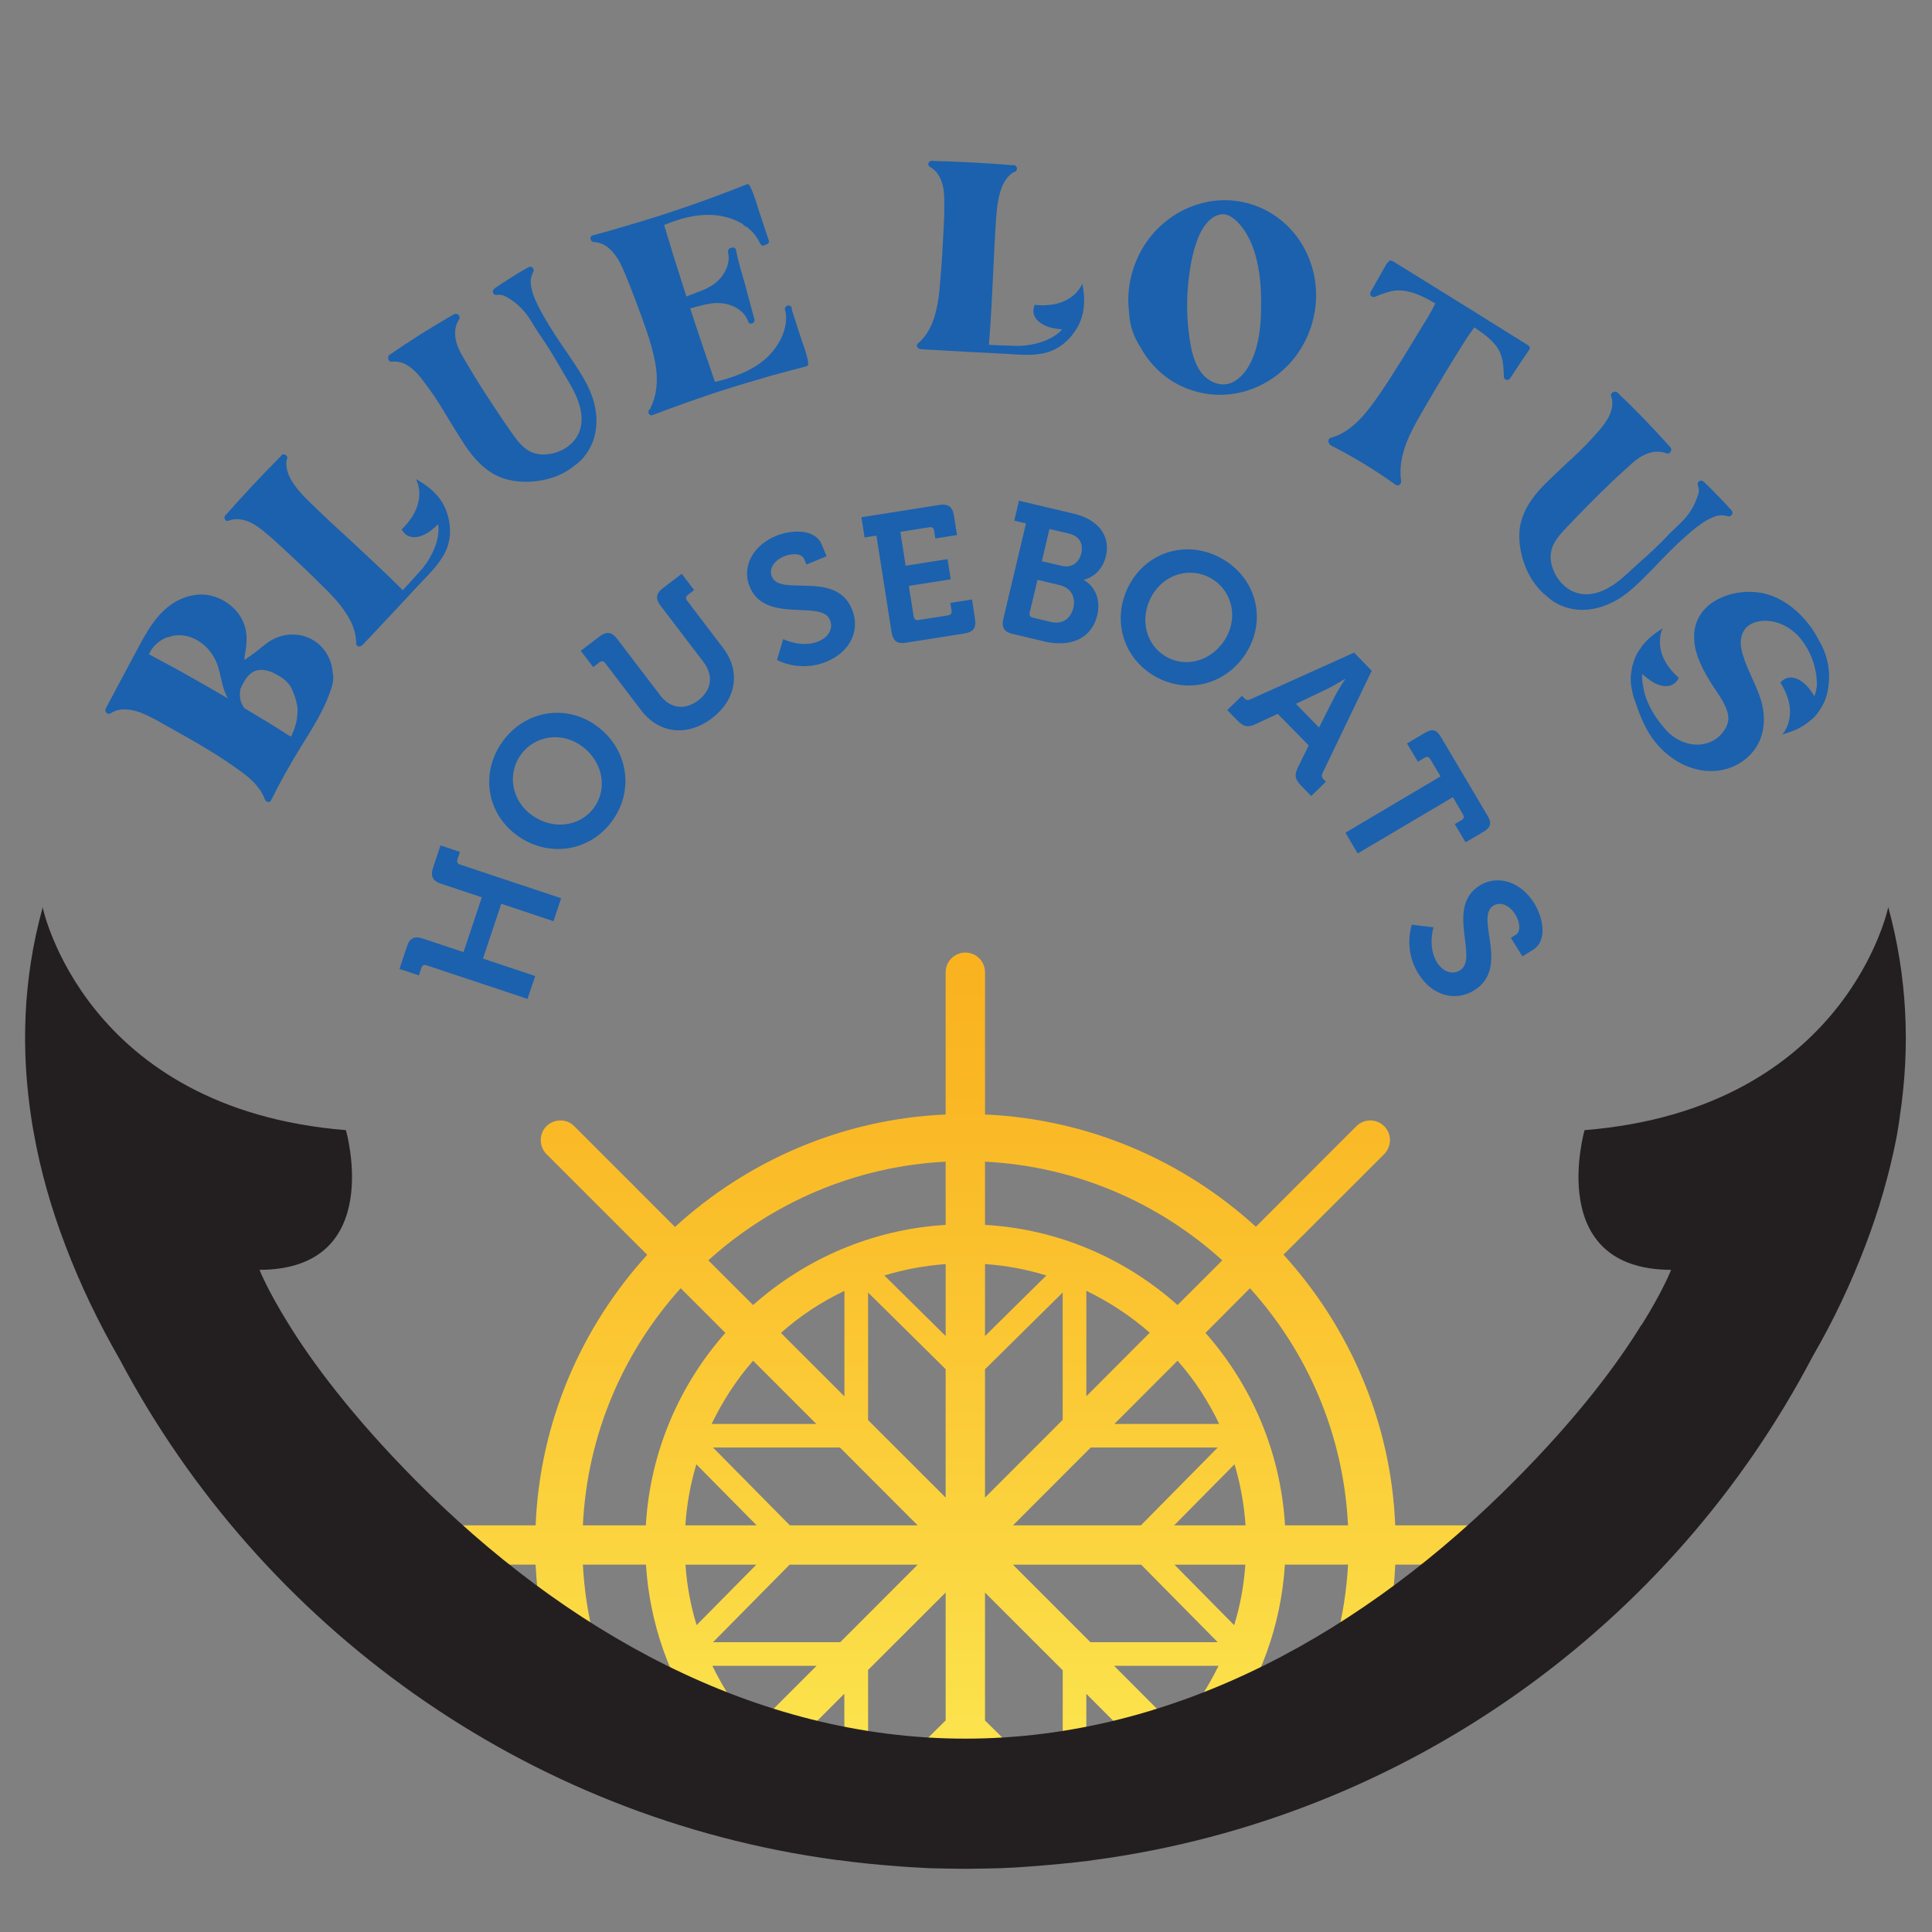
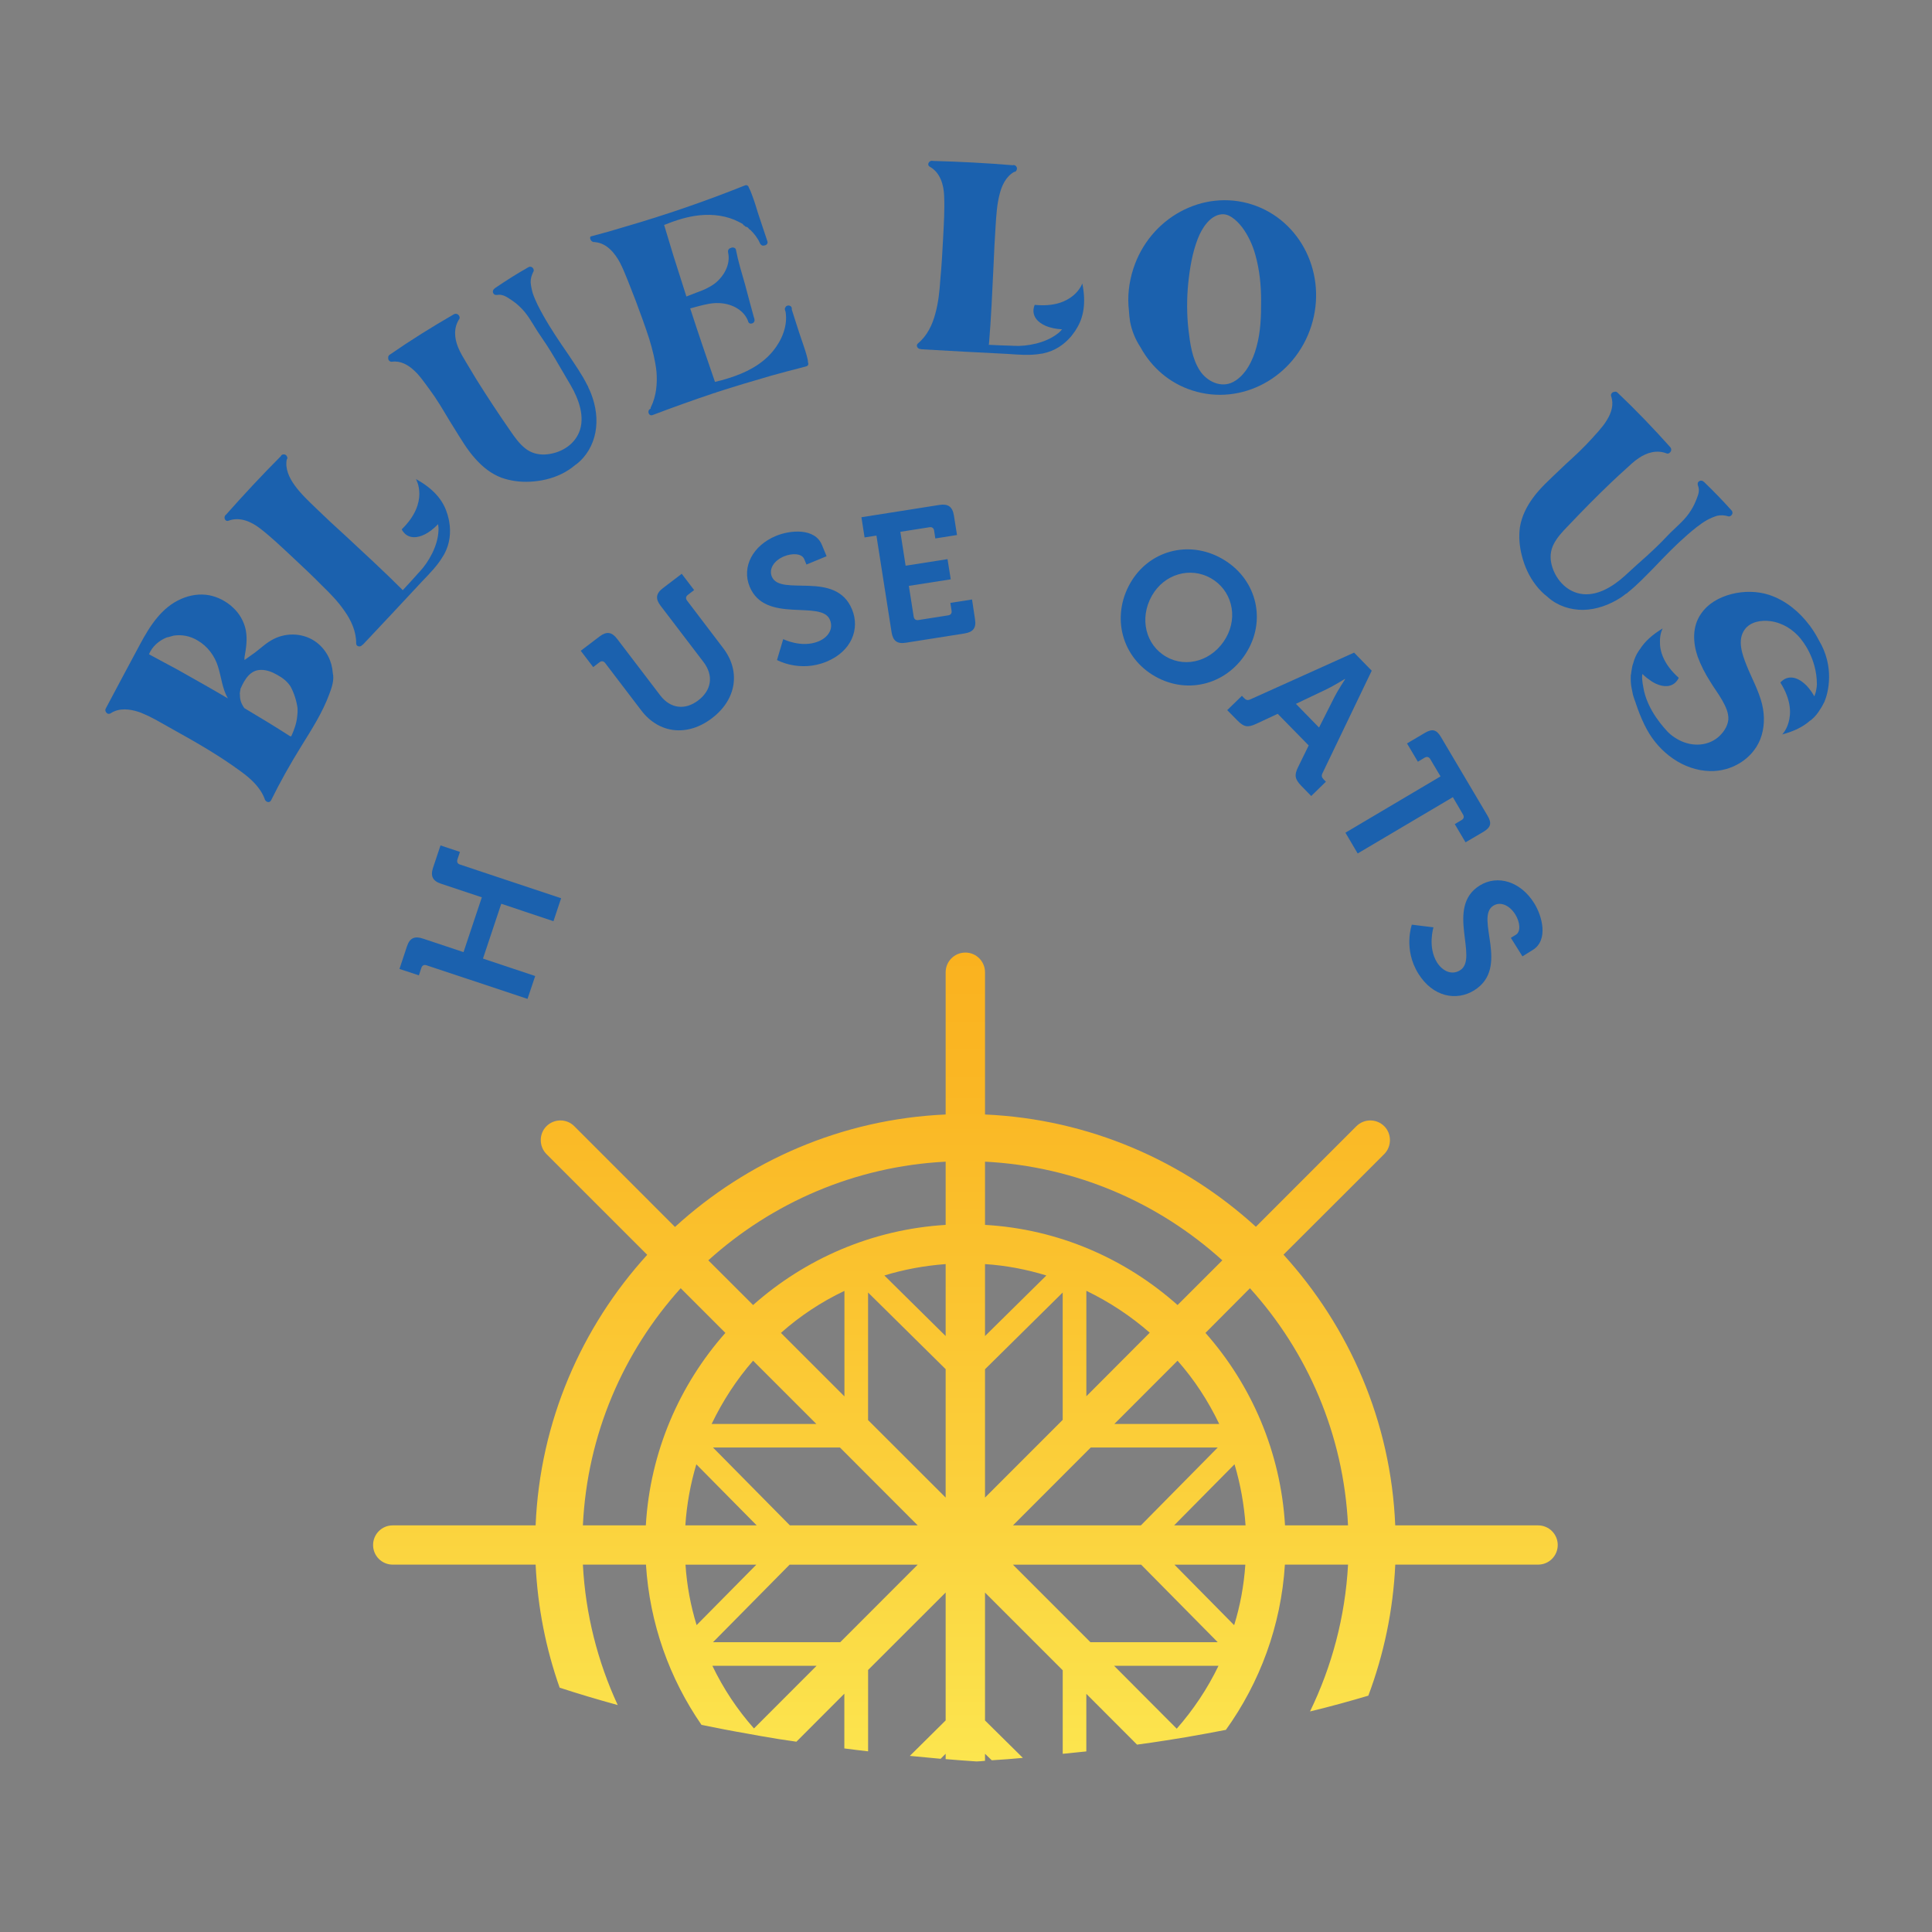
<svg xmlns="http://www.w3.org/2000/svg" version="1.1" id="Layer_1" x="0px" y="0px" width="64px" height="64px" viewBox="0 0 64 64" enable-background="new 0 0 64 64" xml:space="preserve">
  <rect x="0" y="0" width="64" height="64" fill="#808080" stroke="none" />
  <g>
    <linearGradient id="SVGID_1_" gradientUnits="userSpaceOnUse" x1="31.98" y1="62.616" x2="31.98" y2="27.916">
      <stop offset="0" style="stop-color:#FCEF58" />
      <stop offset="0.372" style="stop-color:#FBD13C" />
      <stop offset="0.764" style="stop-color:#FAB724" />
      <stop offset="1" style="stop-color:#FAAE1B" />
    </linearGradient>
    <path fill="url(#SVGID_1_)" d="M50.95,50.53h-4.731c-0.141-3.445-1.524-6.571-3.701-8.968l2.277-2.272l1.061-1.061   c0.25-0.255,0.25-0.67,0-0.921c-0.256-0.256-0.668-0.256-0.925,0l-1.08,1.08l-2.248,2.25c-2.391-2.182-5.528-3.567-8.973-3.719   v-4.711c0-0.359-0.29-0.653-0.649-0.653c-0.365,0-0.655,0.294-0.655,0.653v4.711c-3.447,0.151-6.58,1.544-8.966,3.725l-1.906-1.907   l-1.429-1.429c-0.25-0.256-0.668-0.256-0.924,0c-0.25,0.251-0.25,0.666,0,0.921l1.437,1.437l1.902,1.901   c-2.177,2.392-3.555,5.525-3.697,8.963h-4.735c-0.36,0-0.649,0.293-0.649,0.65c0,0.359,0.289,0.65,0.649,0.65h4.735   c0.069,1.424,0.342,2.79,0.796,4.076c0.598,0.196,1.243,0.389,1.924,0.576c-0.661-1.43-1.068-2.999-1.154-4.652h2.089   c0.125,1.96,0.781,3.775,1.84,5.309c0.5,0.102,1.021,0.204,1.561,0.297c0.132,0.026,0.267,0.05,0.403,0.073   c0.382,0.069,0.775,0.13,1.18,0.187l1.588-1.59v1.813c0.263,0.035,0.526,0.066,0.787,0.096V55.32l2.569-2.566v4.237l-1.186,1.175   c0.336,0.03,0.672,0.062,1.02,0.096l0.166-0.167v0.178c0.335,0.026,0.67,0.056,1.02,0.077c0.095-0.004,0.191-0.009,0.284-0.021   v-0.233l0.223,0.215c0.347-0.019,0.695-0.048,1.031-0.079l-1.254-1.239v-4.237l2.574,2.574v2.767   c0.261-0.021,0.525-0.058,0.782-0.079V56.11l1.68,1.683c0.331-0.045,0.646-0.09,0.961-0.14c0.219-0.035,0.434-0.071,0.645-0.104   c0.461-0.081,0.903-0.159,1.337-0.245c1.123-1.564,1.828-3.445,1.955-5.474h2.092c-0.095,1.738-0.539,3.378-1.26,4.864   c0.683-0.164,1.325-0.343,1.932-0.523c0.511-1.362,0.822-2.819,0.892-4.341h4.731c0.362,0,0.651-0.291,0.651-0.65   C51.602,50.823,51.313,50.53,50.95,50.53z M44.655,50.53h-2.087c-0.143-2.438-1.117-4.659-2.635-6.376l1.473-1.48   C43.309,44.779,44.51,47.517,44.655,50.53z M38.894,50.53l2.001-2.024c0.194,0.65,0.316,1.325,0.366,2.024H38.894z M36.122,54.4   L36.122,54.4l-2.568-2.569h4.247l2.538,2.569H36.122z M27.834,54.4L27.834,54.4h-4.215l2.538-2.569H30.4L27.834,54.4z    M33.556,50.53l2.576-2.579h4.207l-2.546,2.579H33.556z M26.166,50.53l-2.547-2.579h4.206L30.4,50.53H26.166z M31.326,45.355v4.254   l-2.569-2.566l-0.001-0.006v-4.221L31.326,45.355z M35.203,42.816v4.219l-2.573,2.574v-4.251L35.203,42.816z M36.915,47.17   l2.093-2.095c0.555,0.627,1.016,1.335,1.38,2.095H36.915z M35.987,46.253V42.76c0.764,0.369,1.467,0.834,2.1,1.387L35.987,46.253z    M32.63,44.258v-2.383c0.699,0.045,1.383,0.177,2.032,0.377L32.63,44.258z M31.326,44.258l-2.03-2.006   c0.647-0.2,1.33-0.325,2.03-0.377V44.258z M27.973,46.255h-0.002l-2.102-2.101c0.633-0.561,1.333-1.026,2.102-1.391h0.002V46.255z    M27.043,47.17h-3.469c0.365-0.76,0.825-1.468,1.373-2.095L27.043,47.17z M22.703,50.53c0.046-0.698,0.17-1.374,0.364-2.023   l1.999,2.023H22.703z M40.491,41.75l-1.483,1.481c-1.72-1.532-3.939-2.516-6.378-2.655v-2.094   C35.65,38.635,38.391,39.848,40.491,41.75z M31.326,38.482v2.094c-2.443,0.149-4.66,1.129-6.379,2.655l-1.483-1.481   C25.568,39.848,28.314,38.635,31.326,38.482z M22.549,42.674l1.48,1.48c-1.519,1.717-2.494,3.938-2.635,6.376h-2.085   C19.451,47.517,20.651,44.779,22.549,42.674z M25.055,51.831l-1.979,2.003c-0.197-0.643-0.323-1.308-0.368-2.003H25.055z    M24.976,57.257c-0.553-0.624-1.013-1.317-1.378-2.076h3.453L24.976,57.257z M38.981,57.265l-2.076-2.084h3.46   C39.999,55.939,39.532,56.638,38.981,57.265z M40.883,53.836L40.883,53.836l-1.979-2.005h2.349   C41.206,52.526,41.082,53.193,40.883,53.836z" />
-     <path fill="#231F20" d="M62.937,36.96c-0.028,0.243-0.071,0.478-0.111,0.712c-0.237,1.214-0.581,2.404-1.029,3.578   c-0.479,1.262-1.061,2.495-1.754,3.689c-4.657,8.887-13.43,15.274-23.768,16.672c-0.036,0.008-0.09,0.008-0.131,0.021   c-0.649,0.081-1.305,0.143-1.956,0.192c-0.356,0.03-0.714,0.051-1.07,0.063c-0.376,0.009-0.754,0.019-1.131,0.019   c-0.396,0-0.794-0.01-1.19-0.019c-0.347-0.022-0.685-0.033-1.031-0.063c-0.662-0.05-1.324-0.111-1.976-0.205   c-0.042,0-0.072,0-0.102-0.008C17.38,60.214,8.648,53.863,3.97,45.04c-0.704-1.225-1.315-2.488-1.803-3.781   c-0.469-1.224-0.825-2.475-1.05-3.738c-0.03-0.146-0.052-0.296-0.074-0.441c-0.354-2.291-0.284-4.635,0.358-6.97   c0-0.019,0-0.041,0.01-0.06c0,0,1.375,6.683,10.048,7.388c0,0,1.335,4.616-2.862,4.627c0,0,0.254,0.661,0.979,1.823   c0.764,1.234,2.076,3.016,4.198,5.157c4.894,4.934,11.199,8.55,18.202,8.55c7.015,0,13.309-3.616,18.202-8.55   c2.121-2.129,3.433-3.914,4.188-5.146h0.01c0.733-1.173,0.981-1.834,0.981-1.834c-4.202-0.011-2.866-4.627-2.866-4.627   c8.684-0.705,10.06-7.388,10.06-7.388C63.181,32.352,63.282,34.677,62.937,36.96z" />
  </g>
  <path fill="#1B61AE" d="M10.491,21.283c-0.405-0.308-0.968-0.344-1.419-0.118c-0.233,0.114-0.419,0.294-0.622,0.449  c-0.119,0.089-0.232,0.161-0.35,0.25c-0.002-0.026,0-0.057-0.002-0.084c0.052-0.298,0.103-0.591,0.044-0.904  c-0.056-0.287-0.211-0.559-0.435-0.76c-0.214-0.199-0.487-0.34-0.774-0.397c-0.32-0.059-0.64-0.006-0.925,0.118  c-0.655,0.281-1.047,0.904-1.37,1.508c-0.379,0.703-0.758,1.416-1.136,2.128c-0.025,0.043-0.01,0.093,0.014,0.123  c0.026,0.04,0.069,0.064,0.122,0.045c0.018-0.005,0.03-0.013,0.043-0.022c0.274-0.173,0.613-0.134,0.911-0.037  c0.084,0.024,0.165,0.071,0.253,0.104c0.107,0.045,0.21,0.106,0.32,0.16c0.192,0.111,0.388,0.215,0.578,0.325  c0.768,0.426,1.533,0.866,2.244,1.39c0.325,0.236,0.637,0.522,0.781,0.903c0.003,0.007,0,0.015,0.005,0.018  c0.034,0.085,0.154,0.132,0.207,0.029c0.3-0.608,0.636-1.205,0.997-1.787c0.349-0.565,0.707-1.116,0.936-1.742  c0.076-0.204,0.167-0.462,0.11-0.693C10.998,21.904,10.816,21.535,10.491,21.283z M5.884,22.184  c-0.315-0.171-0.631-0.336-0.949-0.511c0.104-0.252,0.327-0.454,0.592-0.558c0.074-0.012,0.146-0.039,0.225-0.059  c0.27-0.042,0.55,0.012,0.793,0.16c0.328,0.189,0.564,0.506,0.675,0.859c0.115,0.36,0.139,0.729,0.328,1.06  C6.996,22.809,6.443,22.5,5.884,22.184z M9.845,23.733c-0.021,0.228-0.103,0.452-0.198,0.66c-0.013-0.008-0.028-0.008-0.037-0.004  c-0.499-0.321-0.999-0.625-1.508-0.927l-0.008-0.003c-0.032-0.044-0.055-0.09-0.083-0.139c-0.049-0.103-0.067-0.213-0.062-0.318  c-0.008-0.003-0.004-0.008-0.008-0.02l0.004-0.005c0-0.042,0.009-0.086,0.02-0.136c-0.005-0.003-0.003-0.009-0.003-0.009  c0.005-0.007,0.009-0.012,0.005-0.022l0.006-0.007c0.129-0.295,0.322-0.62,0.68-0.611c0.184-0.004,0.371,0.073,0.524,0.161  c0.183,0.098,0.341,0.221,0.45,0.391c0.118,0.224,0.194,0.464,0.23,0.716C9.861,23.553,9.857,23.642,9.845,23.733z" />
  <path fill="#1B61AE" d="M12.98,11.983c0.287-0.04,0.535,0.099,0.744,0.295c0.122,0.111,0.217,0.235,0.307,0.354  c0.125,0.167,0.247,0.334,0.365,0.504c0.229,0.336,0.427,0.701,0.646,1.043c0.22,0.35,0.429,0.717,0.708,1.022  c0.239,0.27,0.523,0.495,0.857,0.622c0.307,0.109,0.627,0.15,0.949,0.134c0.359-0.018,0.707-0.095,1.031-0.25  c0.168-0.082,0.331-0.184,0.479-0.312l0.018-0.01c0.343-0.261,0.558-0.642,0.639-1.058c0.082-0.432,0.017-0.879-0.144-1.292  c-0.023-0.063-0.054-0.127-0.083-0.185c-0.006-0.021-0.013-0.032-0.019-0.055l-0.019-0.03c-0.177-0.359-0.415-0.692-0.631-1.021  c-0.291-0.422-0.58-0.846-0.832-1.296c-0.129-0.23-0.26-0.478-0.347-0.735c-0.034-0.12-0.06-0.239-0.069-0.361  c-0.003-0.124,0.031-0.23,0.081-0.337l0.005-0.005c0.057-0.085-0.048-0.222-0.159-0.159c-0.374,0.21-0.741,0.444-1.102,0.688  c-0.005,0.003-0.018,0.013-0.02,0.021c-0.045,0.022-0.07,0.088-0.05,0.135c0.017,0.064,0.08,0.084,0.133,0.076  c0.15-0.028,0.276,0.037,0.392,0.114c0.127,0.08,0.252,0.169,0.362,0.278c0.249,0.231,0.403,0.528,0.587,0.818  c0.097,0.151,0.199,0.288,0.295,0.438c0.097,0.151,0.195,0.308,0.285,0.461c0.172,0.297,0.345,0.594,0.52,0.888  c0.266,0.457,0.484,1.053,0.273,1.559c-0.189,0.45-0.661,0.705-1.135,0.729c-0.239,0.008-0.463-0.053-0.656-0.21  c-0.193-0.155-0.337-0.359-0.479-0.565c-0.396-0.57-0.776-1.146-1.143-1.734c-0.108-0.175-0.214-0.353-0.32-0.533  c-0.098-0.165-0.2-0.328-0.273-0.51c-0.126-0.307-0.151-0.648,0.039-0.937c0.031-0.044,0.001-0.117-0.043-0.149  c-0.033-0.022-0.082-0.033-0.127-0.012c-0.729,0.42-1.444,0.866-2.136,1.346c-0.049,0.031-0.052,0.076-0.046,0.114l-0.003,0.009  C12.861,11.932,12.915,11.989,12.98,11.983z" />
-   <path fill="#1B61AE" d="M19.679,8.018c0.013-0.004,0.021,0,0.039,0.004c0.377,0.033,0.647,0.358,0.815,0.671  c0.101,0.193,0.182,0.399,0.266,0.605c0.085,0.218,0.173,0.446,0.26,0.666c0.159,0.421,0.312,0.844,0.449,1.265  c0.107,0.356,0.2,0.714,0.239,1.084c0.031,0.397-0.005,0.797-0.179,1.162c-0.016,0.02-0.016,0.043-0.016,0.064  c-0.134,0.052-0.066,0.262,0.067,0.21c0.675-0.256,1.354-0.499,2.037-0.728c0.022,0,0.05-0.008,0.075-0.025  c0.603-0.195,1.218-0.379,1.837-0.557c0.336-0.094,0.683-0.184,1.021-0.271c0.013-0.006,0.023,0,0.027-0.009  c0.028-0.002,0.056-0.012,0.083-0.021c0.078-0.015,0.091-0.081,0.067-0.139c-0.001-0.076-0.029-0.156-0.045-0.227  c-0.047-0.173-0.109-0.34-0.167-0.516c-0.113-0.324-0.213-0.659-0.322-0.991c0-0.023-0.005-0.043-0.005-0.067  c-0.014-0.063-0.088-0.09-0.144-0.073c-0.027,0.009-0.051,0.024-0.059,0.049c-0.022,0.022-0.032,0.063-0.02,0.097l0.02,0.062  c0.074,0.463-0.124,0.939-0.42,1.299c-0.377,0.459-0.915,0.724-1.473,0.897c-0.147,0.047-0.292,0.088-0.447,0.121  c-0.279-0.808-0.556-1.618-0.82-2.433c0.098-0.024,0.187-0.053,0.284-0.077c0.214-0.054,0.429-0.109,0.658-0.1  c0.385,0.009,0.796,0.191,0.96,0.558l0.016,0.047c0.036,0.139,0.247,0.069,0.209-0.069c-0.004-0.013-0.002-0.029-0.004-0.036  c-0.008-0.005-0.009-0.011-0.009-0.011c-0.099-0.374-0.204-0.739-0.299-1.111c-0.108-0.377-0.227-0.761-0.301-1.148  c-0.01-0.057-0.086-0.084-0.141-0.067L24.193,8.22c-0.062,0.02-0.087,0.081-0.074,0.143c0.089,0.392-0.135,0.786-0.44,1.028  c-0.189,0.138-0.386,0.224-0.601,0.299l-0.34,0.132c-0.145-0.446-0.282-0.897-0.426-1.338c-0.106-0.348-0.209-0.689-0.312-1.032  c0.377-0.152,0.77-0.28,1.178-0.321c0.443-0.045,0.905,0.015,1.303,0.222c0.011,0.012,0.026,0.014,0.044,0.023  c0.027,0.013,0.053,0.029,0.084,0.048c0.009,0.027,0.029,0.043,0.053,0.05c0.018,0.033,0.051,0.043,0.083,0.047  c0.018,0.01,0.03,0.021,0.038,0.025c0.019,0.032,0.049,0.06,0.077,0.073c0.128,0.125,0.245,0.275,0.314,0.439  c0.026,0.059,0.083,0.093,0.143,0.074c0.014-0.005,0.033-0.019,0.045-0.03c0.064-0.005,0.131-0.057,0.104-0.139  c-0.104-0.318-0.214-0.635-0.316-0.948c-0.05-0.156-0.091-0.307-0.148-0.462c-0.047-0.12-0.084-0.25-0.149-0.364  c-0.014-0.064-0.066-0.106-0.138-0.074c-1.287,0.515-2.611,0.972-3.945,1.36c-0.377,0.116-0.754,0.223-1.135,0.322  C19.506,7.834,19.558,8.02,19.679,8.018z" />
+   <path fill="#1B61AE" d="M19.679,8.018c0.013-0.004,0.021,0,0.039,0.004c0.377,0.033,0.647,0.358,0.815,0.671  c0.101,0.193,0.182,0.399,0.266,0.605c0.085,0.218,0.173,0.446,0.26,0.666c0.159,0.421,0.312,0.844,0.449,1.265  c0.107,0.356,0.2,0.714,0.239,1.084c0.031,0.397-0.005,0.797-0.179,1.162c-0.016,0.02-0.016,0.043-0.016,0.064  c-0.134,0.052-0.066,0.262,0.067,0.21c0.675-0.256,1.354-0.499,2.037-0.728c0.022,0,0.05-0.008,0.075-0.025  c0.603-0.195,1.218-0.379,1.837-0.557c0.336-0.094,0.683-0.184,1.021-0.271c0.013-0.006,0.023,0,0.027-0.009  c0.028-0.002,0.056-0.012,0.083-0.021c0.078-0.015,0.091-0.081,0.067-0.139c-0.001-0.076-0.029-0.156-0.045-0.227  c-0.047-0.173-0.109-0.34-0.167-0.516c-0.113-0.324-0.213-0.659-0.322-0.991c0-0.023-0.005-0.043-0.005-0.067  c-0.014-0.063-0.088-0.09-0.144-0.073c-0.027,0.009-0.051,0.024-0.059,0.049c-0.022,0.022-0.032,0.063-0.02,0.097l0.02,0.062  c0.074,0.463-0.124,0.939-0.42,1.299c-0.377,0.459-0.915,0.724-1.473,0.897c-0.147,0.047-0.292,0.088-0.447,0.121  c-0.279-0.808-0.556-1.618-0.82-2.433c0.098-0.024,0.187-0.053,0.284-0.077c0.214-0.054,0.429-0.109,0.658-0.1  c0.385,0.009,0.796,0.191,0.96,0.558l0.016,0.047c0.036,0.139,0.247,0.069,0.209-0.069c-0.004-0.013-0.002-0.029-0.004-0.036  c-0.008-0.005-0.009-0.011-0.009-0.011c-0.099-0.374-0.204-0.739-0.299-1.111c-0.108-0.377-0.227-0.761-0.301-1.148  c-0.01-0.057-0.086-0.084-0.141-0.067L24.193,8.22c-0.062,0.02-0.087,0.081-0.074,0.143c0.089,0.392-0.135,0.786-0.44,1.028  c-0.189,0.138-0.386,0.224-0.601,0.299l-0.34,0.132c-0.145-0.446-0.282-0.897-0.426-1.338c-0.106-0.348-0.209-0.689-0.312-1.032  c0.377-0.152,0.77-0.28,1.178-0.321c0.443-0.045,0.905,0.015,1.303,0.222c0.011,0.012,0.026,0.014,0.044,0.023  c0.027,0.013,0.053,0.029,0.084,0.048c0.009,0.027,0.029,0.043,0.053,0.05c0.018,0.033,0.051,0.043,0.083,0.047  c0.018,0.01,0.03,0.021,0.038,0.025c0.019,0.032,0.049,0.06,0.077,0.073c0.128,0.125,0.245,0.275,0.314,0.439  c0.026,0.059,0.083,0.093,0.143,0.074c0.064-0.005,0.131-0.057,0.104-0.139  c-0.104-0.318-0.214-0.635-0.316-0.948c-0.05-0.156-0.091-0.307-0.148-0.462c-0.047-0.12-0.084-0.25-0.149-0.364  c-0.014-0.064-0.066-0.106-0.138-0.074c-1.287,0.515-2.611,0.972-3.945,1.36c-0.377,0.116-0.754,0.223-1.135,0.322  C19.506,7.834,19.558,8.02,19.679,8.018z" />
  <path fill="#1B61AE" d="M43.437,10.802c0.544-1.698-0.337-3.506-1.963-4.028c-1.624-0.521-3.39,0.44-3.934,2.137  c-0.149,0.462-0.196,0.933-0.143,1.377c0.005,0.121,0.021,0.245,0.039,0.372c0.056,0.295,0.174,0.586,0.344,0.843  c0.362,0.663,0.958,1.191,1.719,1.432C41.126,13.459,42.892,12.505,43.437,10.802z M41.623,11.492  c-0.116,0.434-0.352,0.937-0.77,1.16c-0.404,0.215-0.877-0.019-1.107-0.376c-0.26-0.399-0.323-0.904-0.378-1.364  c-0.056-0.504-0.056-1.02-0.007-1.521c0.052-0.507,0.138-1.028,0.323-1.497c0.125-0.32,0.39-0.751,0.771-0.794  c0.119-0.014,0.24,0.023,0.351,0.098c0.131,0.085,0.242,0.204,0.343,0.333c0.198,0.266,0.346,0.583,0.434,0.904  c0.142,0.501,0.193,1.012,0.193,1.528C41.779,10.472,41.761,10.997,41.623,11.492z" />
-   <path fill="#1B61AE" d="M44.084,14.753c0.748,0.379,1.468,0.817,2.152,1.308c0.056,0.034,0.104,0.022,0.138-0.017  c0.029-0.023,0.048-0.063,0.041-0.108c-0.104-0.686,0.174-1.36,0.499-1.945c0.4-0.71,0.82-1.416,1.246-2.107l0.359-0.575  c0.063-0.104,0.131-0.197,0.194-0.29c0.016-0.008,0.026-0.026,0.033-0.038c0.029-0.049,0.057-0.091,0.094-0.136  c0.264,0.183,0.541,0.369,0.737,0.634c0.214,0.292,0.232,0.646,0.24,0.996c0,0.109,0.141,0.153,0.206,0.061  c0.193-0.3,0.397-0.601,0.597-0.896l0.015-0.025c0.053-0.043,0.063-0.129-0.015-0.177c-1.16-0.729-2.331-1.453-3.5-2.179  l-0.989-0.611c-0.066-0.042-0.131-0.007-0.157,0.052c-0.013,0.008-0.028,0.016-0.041,0.037c-0.175,0.309-0.354,0.625-0.529,0.937  c-0.053,0.101,0.045,0.196,0.145,0.157c0.181-0.073,0.36-0.146,0.553-0.187c0.173-0.036,0.355-0.032,0.532,0.011  c0.326,0.068,0.627,0.23,0.912,0.396c-0.127,0.274-0.29,0.534-0.454,0.795c-0.212,0.346-0.419,0.695-0.635,1.041  c-0.218,0.342-0.43,0.688-0.659,1.025c-0.219,0.326-0.449,0.655-0.715,0.94c-0.28,0.29-0.603,0.551-1.002,0.649  c-0.09,0.027-0.095,0.142-0.043,0.199C44.041,14.716,44.063,14.738,44.084,14.753z" />
  <path fill="#1B61AE" d="M54.797,18.796c0.353-0.372,0.709-0.739,1.098-1.078c0.199-0.173,0.415-0.353,0.65-0.49  c0.109-0.058,0.221-0.108,0.336-0.142c0.123-0.028,0.233-0.017,0.35,0.011l0.005,0.005c0.096,0.036,0.209-0.094,0.127-0.19  c-0.287-0.321-0.59-0.634-0.903-0.935c-0.004-0.005-0.012-0.016-0.022-0.016c-0.033-0.042-0.101-0.052-0.143-0.023  c-0.063,0.03-0.066,0.096-0.048,0.146c0.059,0.143,0.021,0.278-0.031,0.409c-0.053,0.14-0.114,0.28-0.198,0.409  c-0.175,0.291-0.437,0.505-0.681,0.743c-0.127,0.125-0.24,0.254-0.369,0.378c-0.127,0.124-0.258,0.253-0.393,0.373  c-0.256,0.228-0.51,0.454-0.761,0.688c-0.392,0.353-0.934,0.689-1.471,0.583c-0.477-0.091-0.826-0.5-0.944-0.96  c-0.057-0.233-0.043-0.463,0.07-0.684c0.114-0.221,0.283-0.404,0.458-0.583c0.476-0.503,0.96-0.995,1.461-1.472  c0.15-0.144,0.304-0.283,0.457-0.422c0.143-0.13,0.278-0.264,0.442-0.372c0.275-0.188,0.604-0.279,0.926-0.153  c0.052,0.021,0.115-0.024,0.138-0.074c0.016-0.034,0.016-0.085-0.015-0.127c-0.561-0.627-1.142-1.235-1.753-1.813  c-0.039-0.042-0.085-0.037-0.121-0.022h-0.009c-0.058,0.014-0.104,0.079-0.082,0.14c0.095,0.274,0.011,0.545-0.14,0.79  c-0.083,0.14-0.184,0.259-0.281,0.372c-0.138,0.156-0.277,0.311-0.421,0.459c-0.279,0.293-0.6,0.562-0.889,0.845  c-0.298,0.289-0.615,0.566-0.858,0.901c-0.213,0.29-0.374,0.615-0.432,0.966c-0.045,0.323-0.016,0.646,0.065,0.954  c0.088,0.35,0.235,0.674,0.453,0.96c0.113,0.149,0.246,0.287,0.404,0.406l0.014,0.015c0.323,0.281,0.738,0.414,1.164,0.41  c0.437-0.01,0.862-0.165,1.237-0.405c0.053-0.035,0.111-0.08,0.161-0.12c0.021-0.009,0.032-0.019,0.053-0.029l0.024-0.025  C54.242,19.373,54.52,19.075,54.797,18.796z" />
  <g>
    <path fill="#1B61AE" d="M15.153,28.47l0.083-0.249l-0.644-0.215l-0.248,0.743c-0.09,0.272-0.009,0.436,0.265,0.525l1.352,0.451   l-0.606,1.815l-1.351-0.45c-0.271-0.09-0.433-0.016-0.524,0.263l-0.247,0.744l0.643,0.213l0.082-0.248   c0.029-0.082,0.09-0.113,0.169-0.086l3.348,1.113l0.254-0.757l-1.73-0.578l0.606-1.816l1.729,0.578l0.254-0.761l-3.348-1.115   C15.156,28.614,15.127,28.552,15.153,28.47z" />
-     <path fill="#1B61AE" d="M16.648,24.565c-0.747,1.036-0.523,2.387,0.485,3.112c1.035,0.747,2.408,0.544,3.153-0.492   c0.746-1.036,0.5-2.402-0.534-3.147C18.745,23.314,17.393,23.53,16.648,24.565z M19.681,26.75   c-0.456,0.635-1.359,0.759-2.064,0.253c-0.675-0.486-0.82-1.367-0.364-2.002c0.456-0.635,1.34-0.775,2.014-0.29   C19.97,25.22,20.138,26.117,19.681,26.75z" />
    <path fill="#1B61AE" d="M22.76,19.896c-0.052-0.068-0.043-0.137,0.025-0.189l0.209-0.16l-0.411-0.539l-0.622,0.474   c-0.234,0.178-0.254,0.354-0.08,0.582l1.423,1.866c0.347,0.458,0.261,0.938-0.172,1.27c-0.431,0.329-0.918,0.285-1.263-0.167   l-1.426-1.87c-0.173-0.229-0.35-0.256-0.582-0.079l-0.623,0.474l0.412,0.54l0.208-0.159c0.069-0.052,0.137-0.042,0.188,0.024   l1.2,1.575c0.583,0.763,1.524,0.877,2.342,0.251c0.813-0.62,0.951-1.556,0.37-2.317L22.76,19.896z" />
    <path fill="#1B61AE" d="M25.567,19.099c-0.104-0.255,0.072-0.533,0.413-0.672c0.265-0.108,0.583-0.095,0.66,0.092l0.075,0.182   l0.667-0.275l-0.154-0.373c-0.233-0.571-1.05-0.495-1.518-0.302c-0.776,0.319-1.145,1.032-0.877,1.681   c0.513,1.251,2.381,0.419,2.66,1.102c0.129,0.313-0.075,0.588-0.381,0.713c-0.56,0.23-1.167-0.075-1.167-0.075l-0.206,0.692   c0,0,0.75,0.42,1.636,0.056c0.844-0.347,1.114-1.093,0.85-1.732C27.684,18.871,25.851,19.783,25.567,19.099z" />
    <path fill="#1B61AE" d="M49.469,30.002c0.234-0.146,0.537-0.018,0.73,0.295c0.149,0.243,0.19,0.559,0.019,0.666l-0.169,0.104   l0.384,0.614l0.344-0.214c0.521-0.323,0.314-1.117,0.045-1.547c-0.442-0.713-1.207-0.958-1.805-0.586   c-1.149,0.712-0.018,2.417-0.649,2.807c-0.281,0.178-0.588,0.021-0.765-0.259c-0.318-0.514-0.117-1.163-0.117-1.163l-0.717-0.088   c0,0-0.291,0.807,0.215,1.622c0.483,0.775,1.262,0.918,1.851,0.553C50.043,32.051,48.841,30.394,49.469,30.002z" />
    <path fill="#1B61AE" d="M31.482,19.971l0.04,0.261c0.014,0.083-0.028,0.14-0.11,0.152l-0.991,0.156   c-0.085,0.012-0.14-0.028-0.154-0.113l-0.16-1.019l1.388-0.217l-0.107-0.669l-1.388,0.218l-0.175-1.123l0.967-0.152   c0.081-0.013,0.139,0.027,0.152,0.113l0.04,0.259l0.718-0.114l-0.103-0.65c-0.046-0.284-0.191-0.391-0.475-0.347l-2.588,0.408   l0.104,0.669l0.393-0.061l0.502,3.204c0.047,0.289,0.188,0.391,0.475,0.345l1.943-0.307c0.283-0.045,0.393-0.183,0.345-0.474   L32.2,19.859L31.482,19.971z" />
-     <path fill="#1B61AE" d="M35.582,17.02l-1.827-0.433l-0.156,0.66l0.388,0.093l-0.75,3.16c-0.067,0.286,0.028,0.435,0.31,0.5   l1.052,0.25c0.788,0.186,1.551-0.035,1.751-0.88c0.102-0.428-0.018-0.91-0.443-1.154l0.002-0.013   c0.288-0.07,0.614-0.313,0.726-0.784C36.799,17.722,36.345,17.201,35.582,17.02z M35.558,20.132   c-0.086,0.355-0.362,0.563-0.743,0.472l-0.605-0.144c-0.085-0.02-0.121-0.08-0.101-0.163l0.259-1.089l0.736,0.174   C35.479,19.472,35.64,19.78,35.558,20.132z M35.819,18.328c-0.071,0.303-0.312,0.497-0.64,0.418l-0.666-0.156l0.251-1.066   l0.656,0.154C35.765,17.762,35.892,18.023,35.819,18.328z" />
    <path fill="#1B61AE" d="M41.338,21.534c0.613-1.079,0.251-2.401-0.861-3.029c-1.111-0.63-2.43-0.259-3.04,0.82   c-0.63,1.111-0.28,2.453,0.83,3.083C39.378,23.037,40.709,22.645,41.338,21.534z M40.615,21.125   c-0.428,0.754-1.303,1.02-1.98,0.632c-0.68-0.385-0.905-1.269-0.477-2.023c0.41-0.723,1.27-0.967,1.952-0.581   C40.79,19.538,41.026,20.401,40.615,21.125z" />
    <path fill="#1B61AE" d="M43.817,25.597l1.623-3.379l-0.584-0.599l-3.42,1.541c-0.104,0.051-0.157,0.034-0.23-0.041l-0.066-0.069   l-0.487,0.474l0.339,0.344c0.214,0.219,0.344,0.237,0.608,0.116l0.726-0.338l1.026,1.048l-0.353,0.721   c-0.129,0.262-0.105,0.396,0.106,0.615l0.331,0.339l0.486-0.474l-0.068-0.07C43.782,25.752,43.764,25.7,43.817,25.597z    M42.929,23.316l1.039-0.495c0.223-0.109,0.582-0.33,0.582-0.33l0.008,0.009c0,0-0.23,0.351-0.345,0.574l-0.518,1.027   L42.929,23.316z" />
    <path fill="#1B61AE" d="M47.734,24.416c-0.148-0.252-0.288-0.282-0.534-0.138l-0.591,0.349l0.36,0.606l0.225-0.135   c0.072-0.042,0.141-0.025,0.184,0.046l0.341,0.575l-3.15,1.865l0.406,0.688l3.153-1.865l0.336,0.574   c0.045,0.073,0.027,0.142-0.047,0.185l-0.226,0.134l0.357,0.603l0.591-0.347c0.245-0.148,0.287-0.286,0.137-0.536L47.734,24.416z" />
  </g>
  <path fill="#1B61AE" d="M34.277,10.099c0,0-0.228,0.437,0.368,0.698c0.13,0.057,0.339,0.104,0.539,0.113  c-0.052,0.059-0.105,0.114-0.171,0.158c-0.389,0.297-0.989,0.41-1.419,0.389l-0.089-0.005c-0.251-0.005-0.5-0.017-0.755-0.03  c0-0.007,0-0.015,0.01-0.015c0.073-0.87,0.11-1.744,0.152-2.611c0.019-0.439,0.039-0.877,0.069-1.317  c0.023-0.341,0.042-0.698,0.129-1.032c0.071-0.297,0.211-0.596,0.483-0.752c0.045,0.003,0.075-0.032,0.085-0.067  c0.04-0.078-0.04-0.187-0.134-0.155c-0.88-0.073-1.757-0.118-2.641-0.142c-0.118-0.035-0.22,0.128-0.1,0.193  c0.343,0.193,0.461,0.596,0.473,0.969c0.02,0.457-0.01,0.922-0.033,1.38c-0.025,0.468-0.05,0.936-0.095,1.403  c-0.024,0.369-0.063,0.743-0.161,1.102c-0.098,0.378-0.271,0.742-0.576,0.996c-0.091,0.071-0.005,0.198,0.09,0.188  c0.012,0.009,0.024,0.009,0.041,0.009c0.923,0.055,1.843,0.103,2.766,0.149l0.085,0.005c0.364,0.025,0.727,0.056,1.085-0.006  c0.028-0.001,0.058-0.008,0.087-0.015c0.37-0.077,0.683-0.282,0.923-0.568c0.035-0.046,0.069-0.091,0.102-0.137  c0.022-0.031,0.047-0.065,0.065-0.1c0.24-0.375,0.328-0.864,0.198-1.51C35.854,9.389,35.568,10.229,34.277,10.099z" />
  <path fill="#1B61AE" d="M13.987,19.254c0.25-0.261,0.507-0.519,0.69-0.833c0.017-0.022,0.029-0.049,0.045-0.075  c0.178-0.334,0.223-0.704,0.157-1.074c-0.009-0.057-0.024-0.112-0.038-0.164c-0.009-0.038-0.019-0.079-0.035-0.117  c-0.131-0.423-0.45-0.805-1.028-1.121c0,0,0.459,0.759-0.47,1.665c0,0,0.187,0.454,0.769,0.165c0.129-0.063,0.3-0.193,0.435-0.337  c0.014,0.075,0.019,0.154,0.012,0.23c-0.021,0.489-0.322,1.022-0.617,1.338l-0.058,0.063c-0.166,0.189-0.336,0.372-0.51,0.559  c-0.006-0.006-0.009-0.01-0.008-0.015c-0.616-0.616-1.262-1.208-1.897-1.8c-0.327-0.294-0.646-0.592-0.964-0.9  c-0.245-0.237-0.506-0.48-0.708-0.76c-0.179-0.247-0.321-0.547-0.264-0.854c0.033-0.034,0.024-0.08,0.004-0.109  c-0.034-0.082-0.17-0.088-0.204,0.002c-0.623,0.625-1.224,1.271-1.809,1.931c-0.101,0.066-0.042,0.25,0.084,0.2  c0.369-0.138,0.754,0.032,1.047,0.261c0.362,0.279,0.699,0.603,1.035,0.915c0.341,0.32,0.685,0.639,1.012,0.974  c0.268,0.258,0.528,0.526,0.74,0.833c0.226,0.318,0.394,0.685,0.392,1.082c-0.003,0.115,0.149,0.131,0.202,0.051  c0.014-0.003,0.022-0.014,0.033-0.023c0.636-0.673,1.267-1.349,1.893-2.022L13.987,19.254z" />
  <path fill="#1B61AE" d="M60.252,21.209c-0.08-0.153-0.165-0.3-0.266-0.435c-0.016-0.021-0.021-0.03-0.037-0.056  c-0.005-0.002-0.007-0.001-0.007-0.004c-0.336-0.451-0.794-0.826-1.333-1.007c-0.4-0.13-0.848-0.131-1.246-0.029  c-0.41,0.104-0.792,0.317-1.023,0.667c-0.286,0.417-0.262,0.946-0.102,1.409c0.106,0.287,0.246,0.558,0.405,0.808  c0.129,0.218,0.282,0.414,0.407,0.636c0.111,0.197,0.22,0.42,0.203,0.645c-0.026,0.236-0.176,0.442-0.349,0.588  c-0.399,0.322-0.952,0.295-1.373,0.034c-0.101-0.06-0.2-0.136-0.286-0.222c-0.061-0.075-0.697-0.701-0.814-1.511  c0-0.003,0-0.003,0-0.008c-0.015-0.054-0.021-0.114-0.026-0.168c-0.011-0.073-0.011-0.153,0-0.23  c0.099,0.097,0.209,0.179,0.307,0.245c0.053,0.032,0.096,0.057,0.138,0.077c0.59,0.263,0.76-0.195,0.76-0.195  c-0.517-0.462-0.63-0.9-0.622-1.201c-0.005-0.27,0.091-0.435,0.091-0.435c-0.353,0.213-0.599,0.44-0.758,0.696  c-0.015,0.012-0.022,0.026-0.03,0.039c-0.093,0.135-0.151,0.276-0.189,0.421c-0.015,0.035-0.025,0.077-0.033,0.114  c-0.012,0.054-0.021,0.11-0.029,0.165c-0.005,0.028-0.009,0.059-0.011,0.094c-0.002,0.004-0.006,0.004-0.006,0.004  c-0.007,0.163-0.004,0.32,0.032,0.474c0.013,0.064,0.024,0.127,0.039,0.194c0.029,0.095,0.06,0.189,0.096,0.28  c-0.003,0.011,0.003,0.02,0.006,0.025c0.018,0.052,0.042,0.107,0.056,0.158c0.087,0.238,0.185,0.469,0.304,0.686  c0.413,0.758,1.2,1.354,2.087,1.376c0.703,0.018,1.396-0.383,1.666-1.047c0.144-0.369,0.156-0.772,0.063-1.164  c-0.11-0.451-0.344-0.865-0.513-1.288c-0.146-0.368-0.32-0.84-0.061-1.194c0.19-0.258,0.553-0.314,0.847-0.274  c0.407,0.055,0.754,0.276,1.007,0.584c0.011,0.014,0.015,0.028,0.027,0.04c0,0,0.508,0.589,0.508,1.471c0,0.001,0,0.005,0,0.005  c-0.003,0.057-0.009,0.115-0.021,0.169c-0.01,0.076-0.037,0.149-0.063,0.223c-0.096-0.175-0.23-0.343-0.341-0.433  c-0.492-0.417-0.785-0.024-0.785-0.024c0.372,0.589,0.354,1.041,0.269,1.329c-0.073,0.255-0.208,0.389-0.208,0.389  c0.395-0.105,0.697-0.255,0.921-0.456c0.016-0.005,0.026-0.016,0.045-0.03c0.123-0.101,0.216-0.22,0.293-0.349  c0.023-0.031,0.043-0.068,0.065-0.105c0.024-0.045,0.051-0.097,0.077-0.147C60.564,22.944,60.781,22.088,60.252,21.209z" />
</svg>